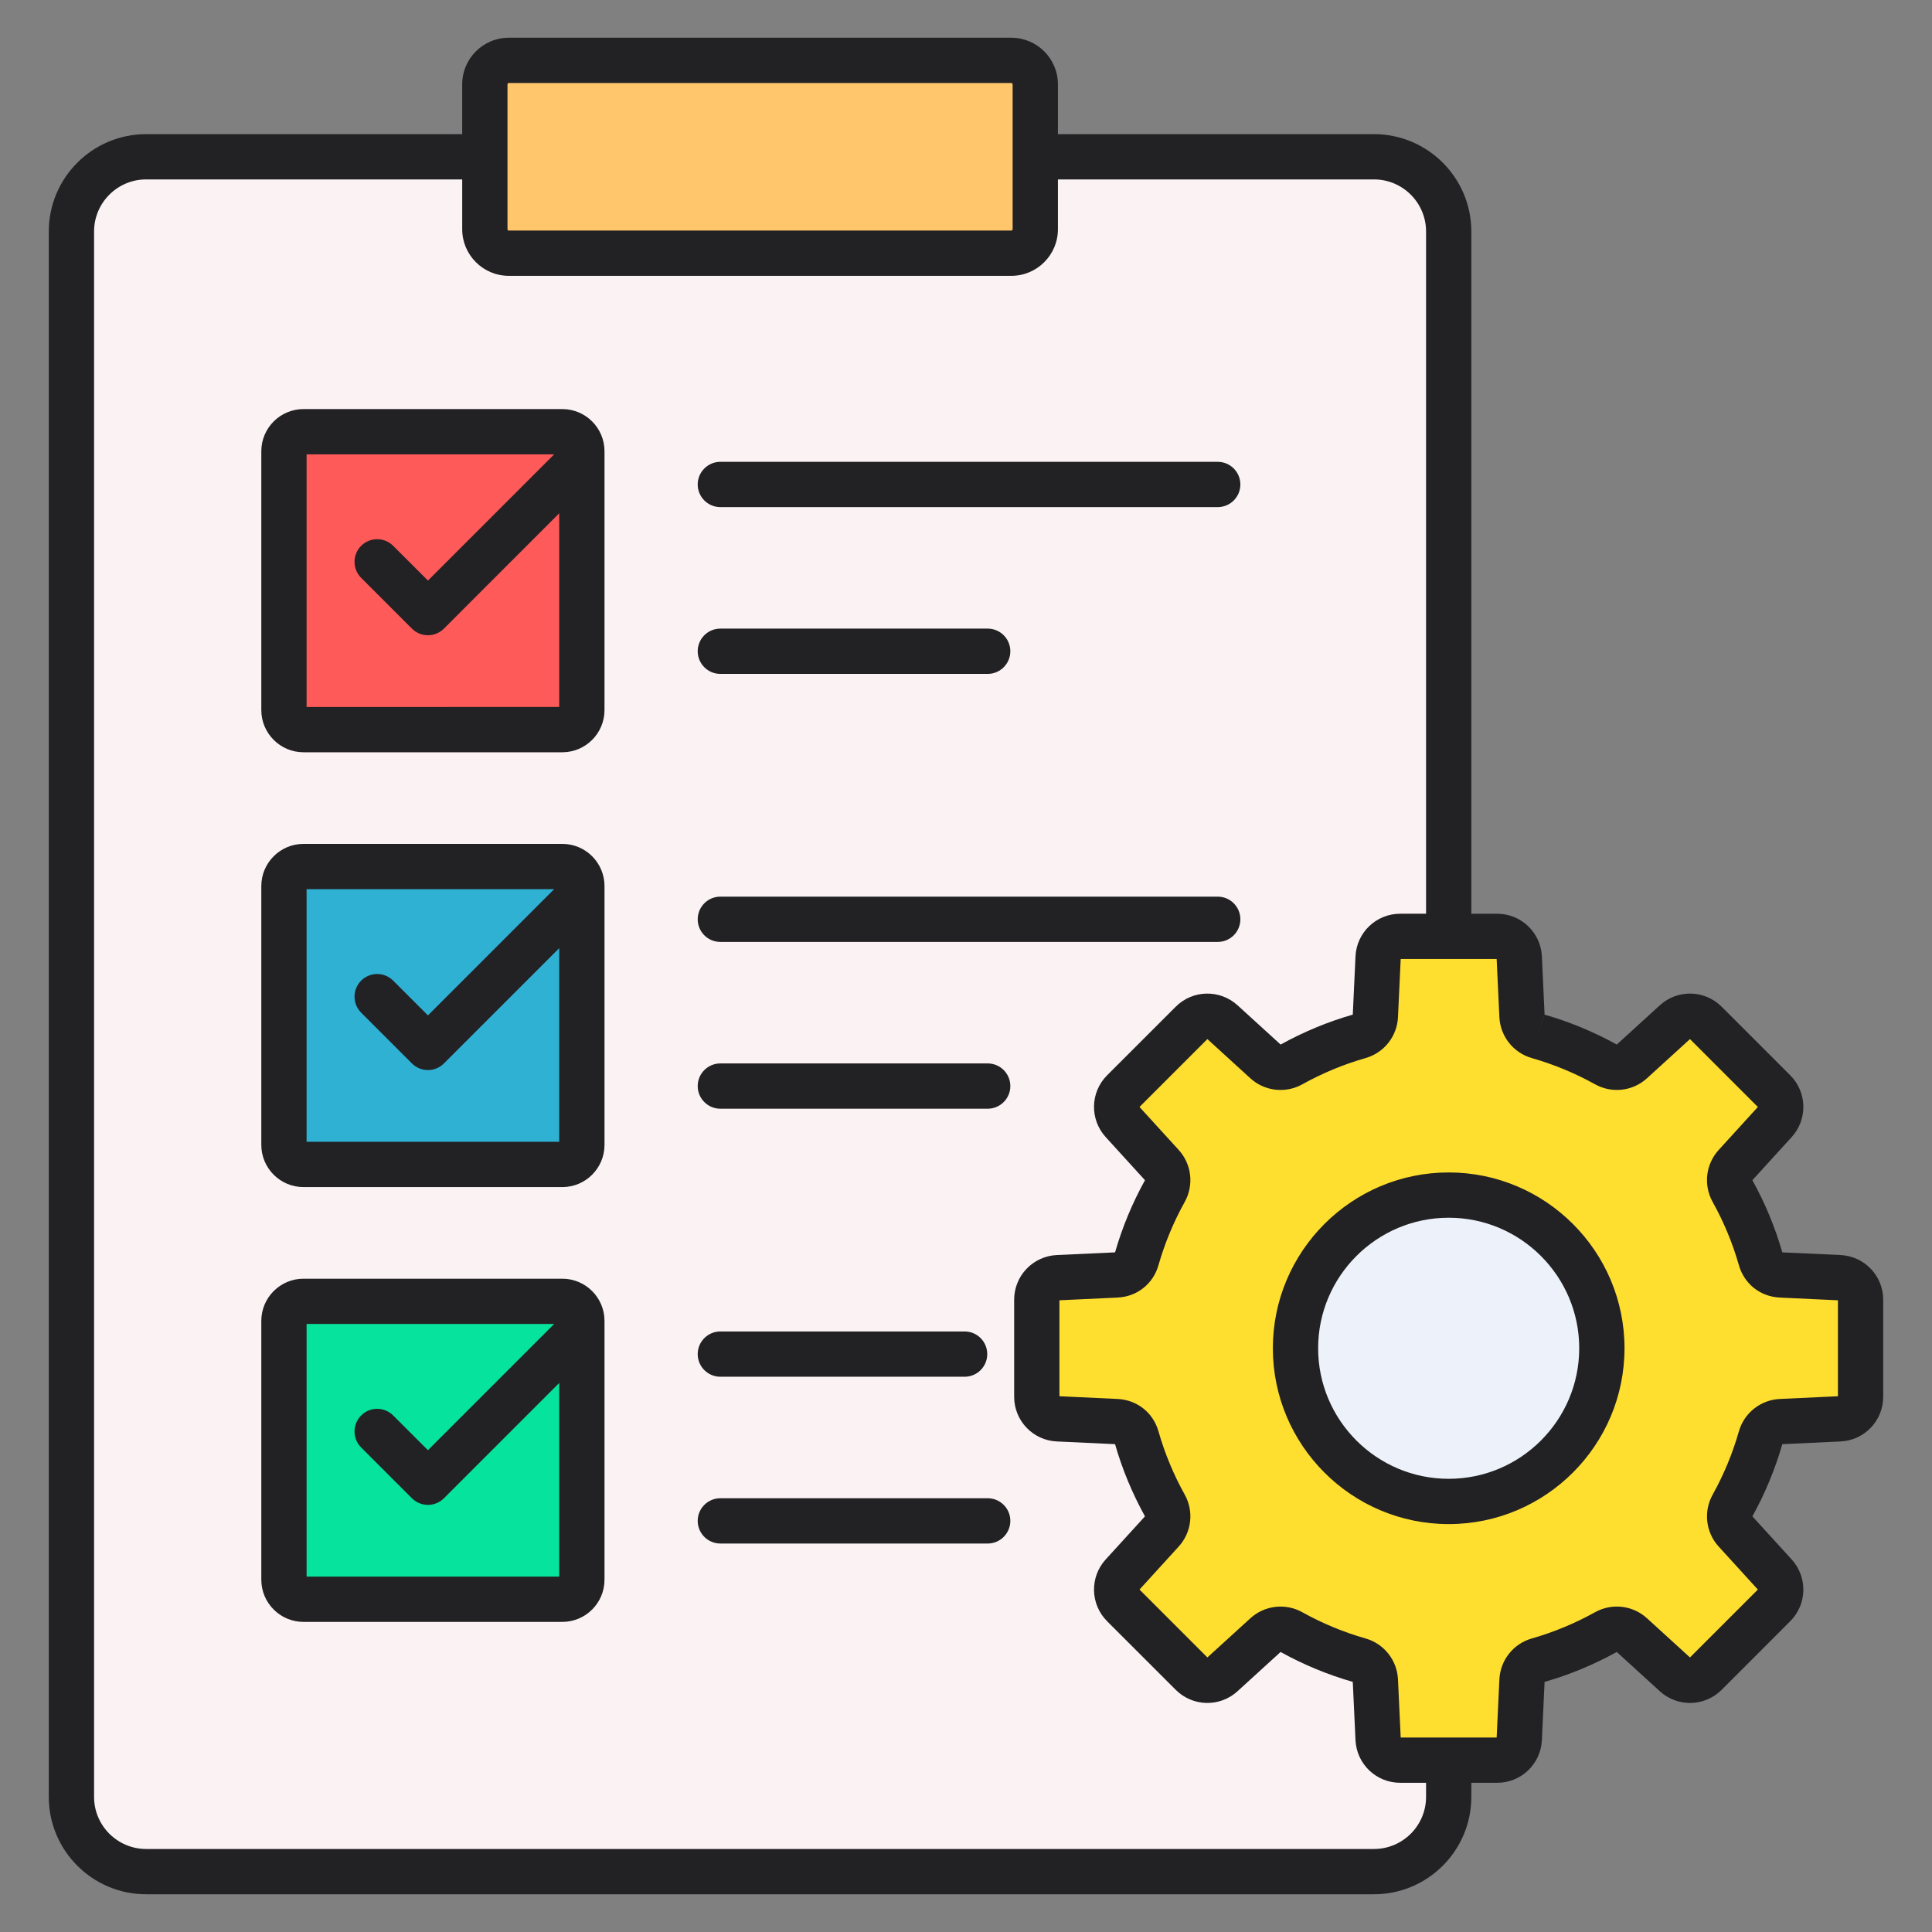
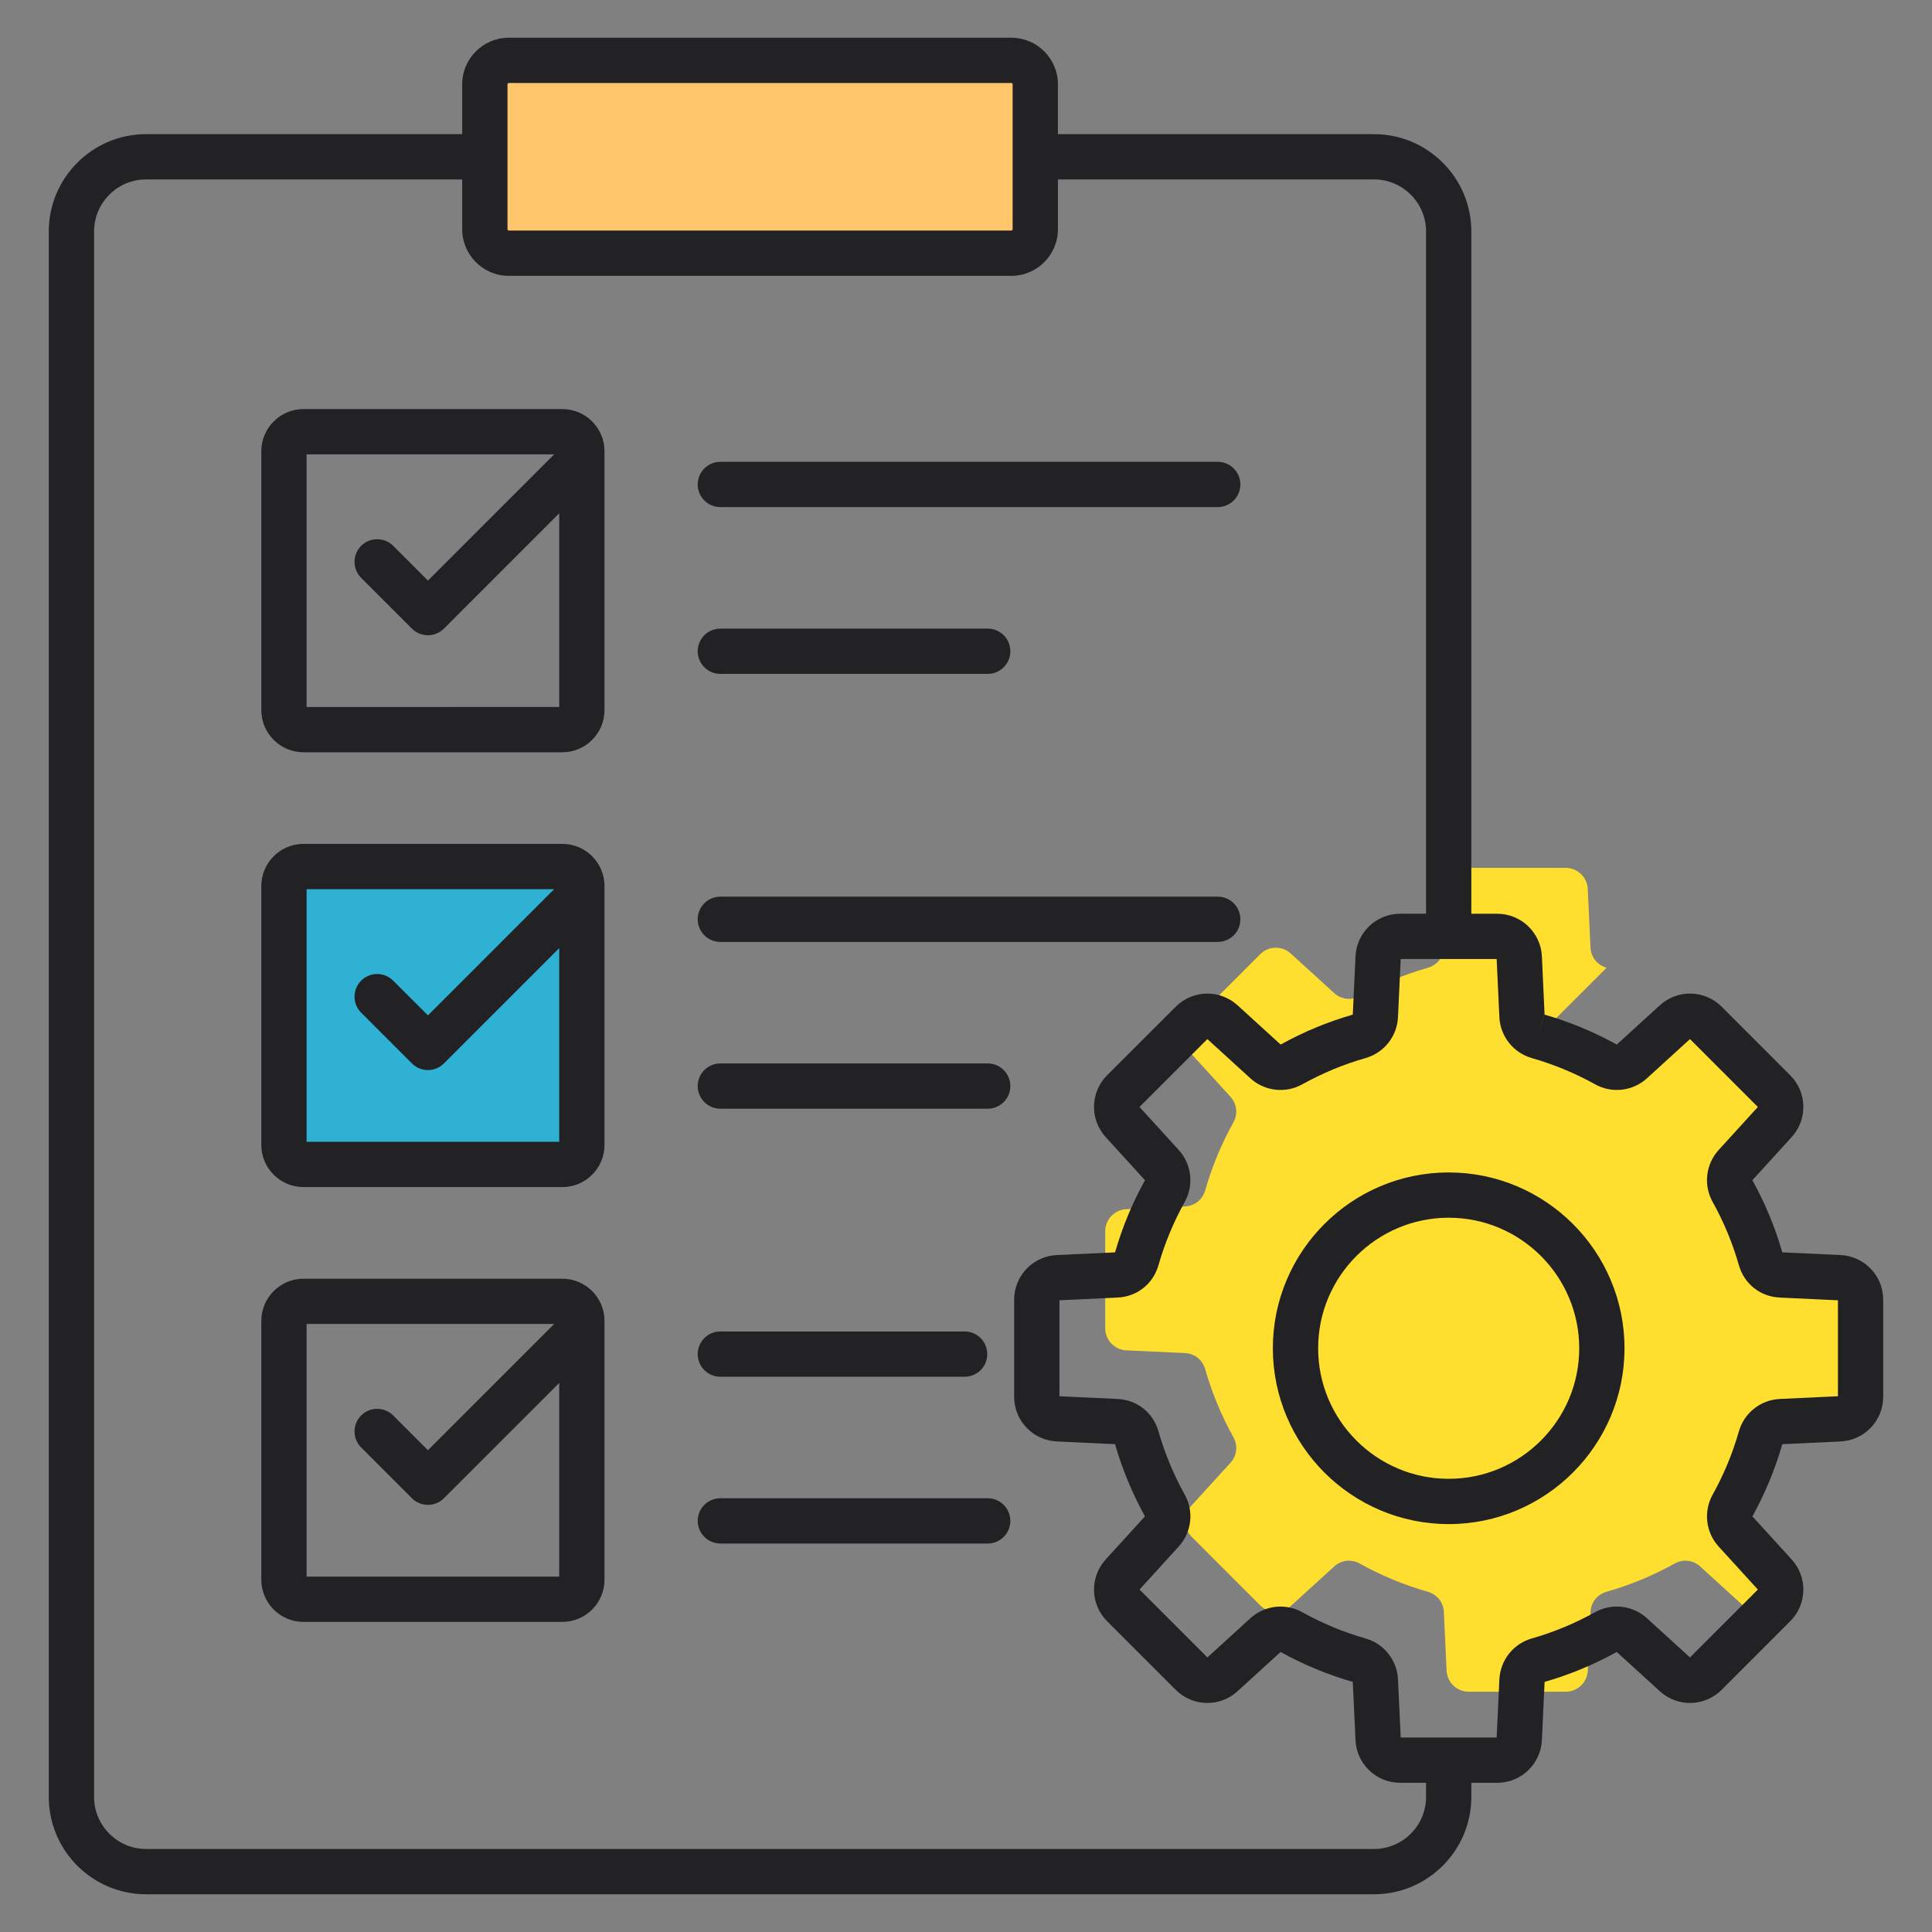
<svg xmlns="http://www.w3.org/2000/svg" id="Layer_1" enable-background="new 0 0 512 512" height="512" viewBox="0 0 512 512" width="512">
  <rect x="0" y="0" width="512" height="512" fill="#808080" stroke="none" />
  <g clip-rule="evenodd" fill-rule="evenodd">
-     <path d="m38.73 41.55h325.39c10.89 0 19.8 8.91 19.8 19.8v414.85c0 10.89-8.91 19.8-19.8 19.8h-325.39c-10.89 0-19.8-8.91-19.8-19.8v-414.86c0-10.88 8.91-19.79 19.8-19.79z" fill="#fbf3f3" />
    <path d="m134.83 16h133.19c3.49 0 6.34 2.85 6.34 6.34v38.42c0 3.49-2.85 6.34-6.34 6.34h-133.19c-3.49 0-6.34-2.85-6.34-6.34v-38.42c0-3.49 2.85-6.34 6.34-6.34z" fill="#ffc66c" />
-     <path d="m80.43 114.41h68.59c2.85 0 5.18 2.33 5.18 5.18v68.59c0 2.85-2.33 5.18-5.18 5.18h-68.59c-2.85 0-5.18-2.33-5.18-5.18v-68.59c0-2.85 2.33-5.18 5.18-5.18z" fill="#ff5a5a" />
    <path d="m80.43 229.64h68.59c2.85 0 5.18 2.33 5.18 5.18v68.59c0 2.85-2.33 5.18-5.18 5.18h-68.59c-2.85 0-5.18-2.33-5.18-5.18v-68.59c0-2.85 2.33-5.18 5.18-5.18z" fill="#2fb1d4" />
-     <path d="m80.43 344.87h68.59c2.85 0 5.18 2.33 5.18 5.18v68.59c0 2.85-2.33 5.18-5.18 5.18h-68.59c-2.85 0-5.18-2.33-5.18-5.18v-68.59c0-2.85 2.33-5.18 5.18-5.18z" fill="#05e39c" />
-     <path d="m407.59 274.63c6.34 1.81 12.39 4.34 18.04 7.48 2.24 1.25 4.9.94 6.8-.79l11.49-10.47c2.32-2.11 5.88-2.03 8.1.19l18.17 18.17c2.22 2.22 2.3 5.78.19 8.1l-10.48 11.49c-1.73 1.89-2.04 4.56-.79 6.8 3.14 5.65 5.67 11.69 7.48 18.04.7 2.46 2.81 4.13 5.37 4.25l15.52.72c3.13.15 5.59 2.72 5.59 5.86v25.7c0 3.13-2.46 5.71-5.59 5.86l-15.52.72c-2.56.12-4.66 1.78-5.37 4.25-1.81 6.34-4.34 12.39-7.48 18.04-1.25 2.24-.94 4.9.79 6.8l10.47 11.49c2.11 2.32 2.03 5.88-.19 8.1l-18.17 18.17c-2.22 2.22-5.78 2.3-8.1.19l-11.49-10.47c-1.89-1.73-4.56-2.04-6.8-.79-5.65 3.14-11.69 5.67-18.04 7.48-2.46.7-4.13 2.81-4.25 5.37l-.72 15.52c-.15 3.13-2.72 5.59-5.86 5.59h-25.7c-3.13 0-5.71-2.46-5.86-5.59l-.72-15.52c-.12-2.56-1.78-4.66-4.25-5.37-6.34-1.81-12.39-4.34-18.04-7.48-2.24-1.25-4.9-.94-6.8.79l-11.49 10.47c-2.32 2.11-5.88 2.03-8.1-.19l-18.17-18.17c-2.22-2.22-2.3-5.78-.19-8.1l10.47-11.49c1.73-1.89 2.04-4.56.79-6.8-3.14-5.65-5.67-11.69-7.48-18.04-.7-2.46-2.81-4.13-5.37-4.25l-15.52-.72c-3.13-.15-5.59-2.72-5.59-5.86v-25.7c0-3.13 2.46-5.71 5.59-5.86l15.52-.72c2.56-.12 4.66-1.78 5.37-4.24 1.81-6.34 4.34-12.39 7.48-18.04 1.25-2.24.94-4.9-.79-6.8l-10.47-11.49c-2.11-2.32-2.03-5.88.19-8.1l18.17-18.17c2.22-2.22 5.78-2.3 8.1-.19l11.49 10.47c1.89 1.73 4.56 2.04 6.8.79 5.65-3.14 11.7-5.67 18.04-7.48 2.46-.7 4.13-2.81 4.24-5.37l.72-15.52c.15-3.13 2.72-5.59 5.86-5.59h25.7c3.13 0 5.71 2.46 5.86 5.59l.72 15.52c.14 2.55 1.8 4.65 4.27 5.36z" fill="#fedf30" />
-     <ellipse cx="383.92" cy="357.3" fill="#edf2fa" rx="40.59" ry="40.59" transform="matrix(.982 -.189 .189 .982 -60.642 79.048)" />
+     <path d="m407.59 274.63c6.34 1.81 12.39 4.34 18.04 7.48 2.24 1.25 4.9.94 6.8-.79l11.49-10.47c2.32-2.11 5.88-2.03 8.1.19l18.17 18.17c2.22 2.22 2.3 5.78.19 8.1l-10.48 11.49c-1.73 1.89-2.04 4.56-.79 6.8 3.14 5.65 5.67 11.69 7.48 18.04.7 2.46 2.81 4.13 5.37 4.25l15.52.72c3.13.15 5.59 2.72 5.59 5.86v25.7c0 3.13-2.46 5.71-5.59 5.86l-15.52.72c-2.56.12-4.66 1.78-5.37 4.25-1.81 6.34-4.34 12.39-7.48 18.04-1.25 2.24-.94 4.9.79 6.8l10.47 11.49c2.11 2.32 2.03 5.88-.19 8.1c-2.22 2.22-5.78 2.3-8.1.19l-11.49-10.47c-1.89-1.73-4.56-2.04-6.8-.79-5.65 3.14-11.69 5.67-18.04 7.48-2.46.7-4.13 2.81-4.25 5.37l-.72 15.52c-.15 3.13-2.72 5.59-5.86 5.59h-25.7c-3.13 0-5.71-2.46-5.86-5.59l-.72-15.52c-.12-2.56-1.78-4.66-4.25-5.37-6.34-1.81-12.39-4.34-18.04-7.48-2.24-1.25-4.9-.94-6.8.79l-11.49 10.47c-2.32 2.11-5.88 2.03-8.1-.19l-18.17-18.17c-2.22-2.22-2.3-5.78-.19-8.1l10.47-11.49c1.73-1.89 2.04-4.56.79-6.8-3.14-5.65-5.67-11.69-7.48-18.04-.7-2.46-2.81-4.13-5.37-4.25l-15.52-.72c-3.13-.15-5.59-2.72-5.59-5.86v-25.7c0-3.13 2.46-5.71 5.59-5.86l15.52-.72c2.56-.12 4.66-1.78 5.37-4.24 1.81-6.34 4.34-12.39 7.48-18.04 1.25-2.24.94-4.9-.79-6.8l-10.47-11.49c-2.11-2.32-2.03-5.88.19-8.1l18.17-18.17c2.22-2.22 5.78-2.3 8.1-.19l11.49 10.47c1.89 1.73 4.56 2.04 6.8.79 5.65-3.14 11.7-5.67 18.04-7.48 2.46-.7 4.13-2.81 4.24-5.37l.72-15.52c.15-3.13 2.72-5.59 5.86-5.59h25.7c3.13 0 5.71 2.46 5.86 5.59l.72 15.52c.14 2.55 1.8 4.65 4.27 5.36z" fill="#fedf30" />
    <path d="m383.92 391.9c-19.08 0-34.6-15.52-34.6-34.6 0-19.07 15.52-34.59 34.6-34.59 19.07 0 34.59 15.52 34.59 34.59 0 19.08-15.52 34.6-34.59 34.6zm0-81.19c-25.7 0-46.6 20.9-46.6 46.59 0 25.7 20.9 46.6 46.6 46.6 25.69 0 46.59-20.9 46.59-46.6 0-25.69-20.9-46.59-46.59-46.59zm103.15 59.31v-25.43l-15.39-.72c-5.18-.24-9.44-3.61-10.86-8.59-1.66-5.82-4-11.46-6.96-16.77-2.47-4.46-1.83-9.98 1.6-13.75l10.39-11.4-17.99-17.99-11.39 10.38c-3.77 3.44-9.3 4.08-13.76 1.6-5.31-2.95-10.95-5.29-16.77-6.95-4.9-1.4-8.35-5.77-8.59-10.86l-.72-15.39h-25.43l-.72 15.39c-.23 5.1-3.69 9.46-8.59 10.86-5.82 1.66-11.46 4.01-16.77 6.96-4.46 2.47-9.99 1.83-13.76-1.6l-11.39-10.39-17.99 17.99 10.39 11.39c3.43 3.77 4.07 9.3 1.6 13.76-2.95 5.31-5.3 10.95-6.96 16.77-1.42 4.98-5.68 8.35-10.85 8.59l-15.4.72v25.43l15.39.72c5.18.24 9.44 3.61 10.86 8.59 1.66 5.82 4 11.46 6.96 16.77 2.47 4.46 1.83 9.98-1.6 13.75l-10.39 11.4 17.99 17.99 11.39-10.38c3.77-3.44 9.3-4.08 13.76-1.6 5.3 2.95 10.95 5.29 16.77 6.95 4.9 1.4 8.36 5.77 8.59 10.86l.72 15.39h25.43l.72-15.39c.24-5.1 3.69-9.46 8.59-10.86 5.82-1.66 11.46-4.01 16.77-6.96 4.46-2.48 9.98-1.83 13.75 1.6l11.4 10.39 17.99-17.99-10.38-11.39c-3.44-3.77-4.08-9.3-1.6-13.76 2.95-5.3 5.29-10.95 6.95-16.77 1.4-4.9 5.77-8.36 10.86-8.59zm-109.15 106.18v-3.74h-6.85c-6.35 0-11.56-4.97-11.85-11.31l-.72-15.43c-6.65-1.91-13.08-4.57-19.13-7.93l-11.42 10.41c-4.69 4.28-11.89 4.11-16.38-.39l-18.17-18.16c-4.49-4.5-4.65-11.69-.38-16.38l10.41-11.42c-3.36-6.07-6.03-12.5-7.93-19.13l-15.43-.72c-6.34-.29-11.31-5.5-11.31-11.85v-25.7c0-6.35 4.97-11.55 11.31-11.85l15.43-.71c1.91-6.65 4.58-13.08 7.93-19.12l-10.41-11.43c-4.27-4.69-4.11-11.89.38-16.38l18.18-18.17c4.48-4.49 11.68-4.65 16.38-.38l11.42 10.41c6.06-3.36 12.49-6.03 19.12-7.93l.72-15.43c.29-6.34 5.5-11.31 11.85-11.31h6.85v-180.81c0-7.6-6.19-13.79-13.8-13.79h-83.76v13.21c0 6.8-5.54 12.34-12.34 12.34h-133.19c-6.81 0-12.34-5.54-12.34-12.34v-13.21h-83.76c-7.61 0-13.8 6.19-13.8 13.79v414.86c0 7.61 6.19 13.8 13.8 13.8h325.39c7.61 0 13.8-6.19 13.8-13.8zm-243.43-453.86c0-.18.16-.34.34-.34h133.19c.17 0 .34.16.34.34v38.42c0 .17-.17.34-.34.34h-133.19c-.18 0-.34-.17-.34-.34zm274.73 246.51c0 .01.01.01.02.01l-1.65 5.77zm78.54 63.75-15.43-.71c-1.9-6.63-4.57-13.06-7.93-19.13l10.41-11.42c4.27-4.69 4.11-11.89-.38-16.38l-18.17-18.17c-4.5-4.49-11.69-4.66-16.38-.38l-11.42 10.41c-6.06-3.36-12.49-6.03-19.13-7.93l-.71-15.43c-.3-6.34-5.51-11.31-11.86-11.31h-6.84v-180.81c0-14.22-11.58-25.79-25.8-25.79h-83.76v-13.21c0-6.81-5.54-12.34-12.34-12.34h-133.19c-6.81 0-12.34 5.53-12.34 12.34v13.21h-83.76c-14.23 0-25.8 11.57-25.8 25.79v414.86c0 14.23 11.57 25.8 25.8 25.8h325.39c14.22 0 25.8-11.57 25.8-25.8v-3.74h6.84c6.35 0 11.56-4.97 11.86-11.31l.71-15.43c6.63-1.9 13.06-4.57 19.13-7.93l11.42 10.41c4.69 4.28 11.89 4.11 16.38-.38l18.17-18.18c4.49-4.49 4.65-11.68.38-16.37l-10.41-11.42c3.36-6.05 6.02-12.48 7.93-19.13l15.43-.72c6.34-.29 11.31-5.5 11.31-11.85v-25.7c0-6.35-4.97-11.55-11.31-11.85zm-220.01 70.45c0 3.31-2.69 6-6 6h-70.85c-3.31 0-6-2.69-6-6 0-3.32 2.69-6 6-6h70.85c3.31 0 6 2.68 6 6zm-82.85-44.2c0-3.31 2.69-6 6-6h64.73c3.32 0 6 2.69 6 6 0 3.32-2.68 6-6 6h-64.73c-3.31 0-6-2.68-6-6zm-103.65 58.97v-66.95h65.61l-33.45 33.45-9.22-9.21c-2.34-2.34-6.14-2.34-8.48 0-2.34 2.35-2.34 6.15 0 8.49l13.45 13.45c1.17 1.17 2.71 1.76 4.25 1.76 1.53 0 3.07-.59 4.24-1.76l30.55-30.55v51.32zm67.77-78.95c6.17 0 11.18 5.02 11.18 11.18v68.59c0 6.17-5.01 11.18-11.18 11.18h-68.59c-6.16 0-11.18-5.01-11.18-11.18v-68.59c0-6.16 5.02-11.18 11.18-11.18zm118.73-51.05c0 3.31-2.69 6-6 6h-70.85c-3.31 0-6-2.69-6-6 0-3.32 2.69-6 6-6h70.85c3.31 0 6 2.68 6 6zm-82.85-44.2c0-3.31 2.69-6 6-6h131.81c3.32 0 6 2.69 6 6 0 3.32-2.68 6-6 6h-131.81c-3.31 0-6-2.68-6-6zm-103.65 58.97v-66.95h65.61l-33.45 33.45-9.22-9.21c-2.34-2.34-6.14-2.34-8.48 0-2.34 2.35-2.34 6.14 0 8.49l13.45 13.45c1.17 1.17 2.71 1.76 4.25 1.76 1.53 0 3.07-.59 4.24-1.76l30.55-30.55v51.32zm67.77-78.95c6.17 0 11.18 5.01 11.18 11.18v68.59c0 6.17-5.01 11.18-11.18 11.18h-68.59c-6.16 0-11.18-5.01-11.18-11.18v-68.59c0-6.17 5.02-11.18 11.18-11.18zm35.88-51.05c0-3.32 2.69-6 6-6h70.85c3.31 0 6 2.68 6 6 0 3.31-2.69 6-6 6h-70.85c-3.31 0-6-2.69-6-6zm0-44.2c0-3.31 2.69-6 6-6h131.81c3.32 0 6 2.69 6 6s-2.68 6-6 6h-131.81c-3.31 0-6-2.69-6-6zm-103.65 58.97v-66.95h65.61l-33.45 33.45-9.22-9.21c-2.34-2.34-6.14-2.34-8.48 0s-2.34 6.14 0 8.49l13.45 13.45c1.17 1.17 2.71 1.76 4.25 1.76 1.53 0 3.07-.59 4.24-1.76l30.55-30.56v51.33zm67.77-78.95c6.17 0 11.18 5.01 11.18 11.18v68.59c0 6.16-5.01 11.18-11.18 11.18h-68.59c-6.16 0-11.18-5.02-11.18-11.18v-68.59c0-6.17 5.02-11.18 11.18-11.18z" fill="#222124" />
  </g>
</svg>